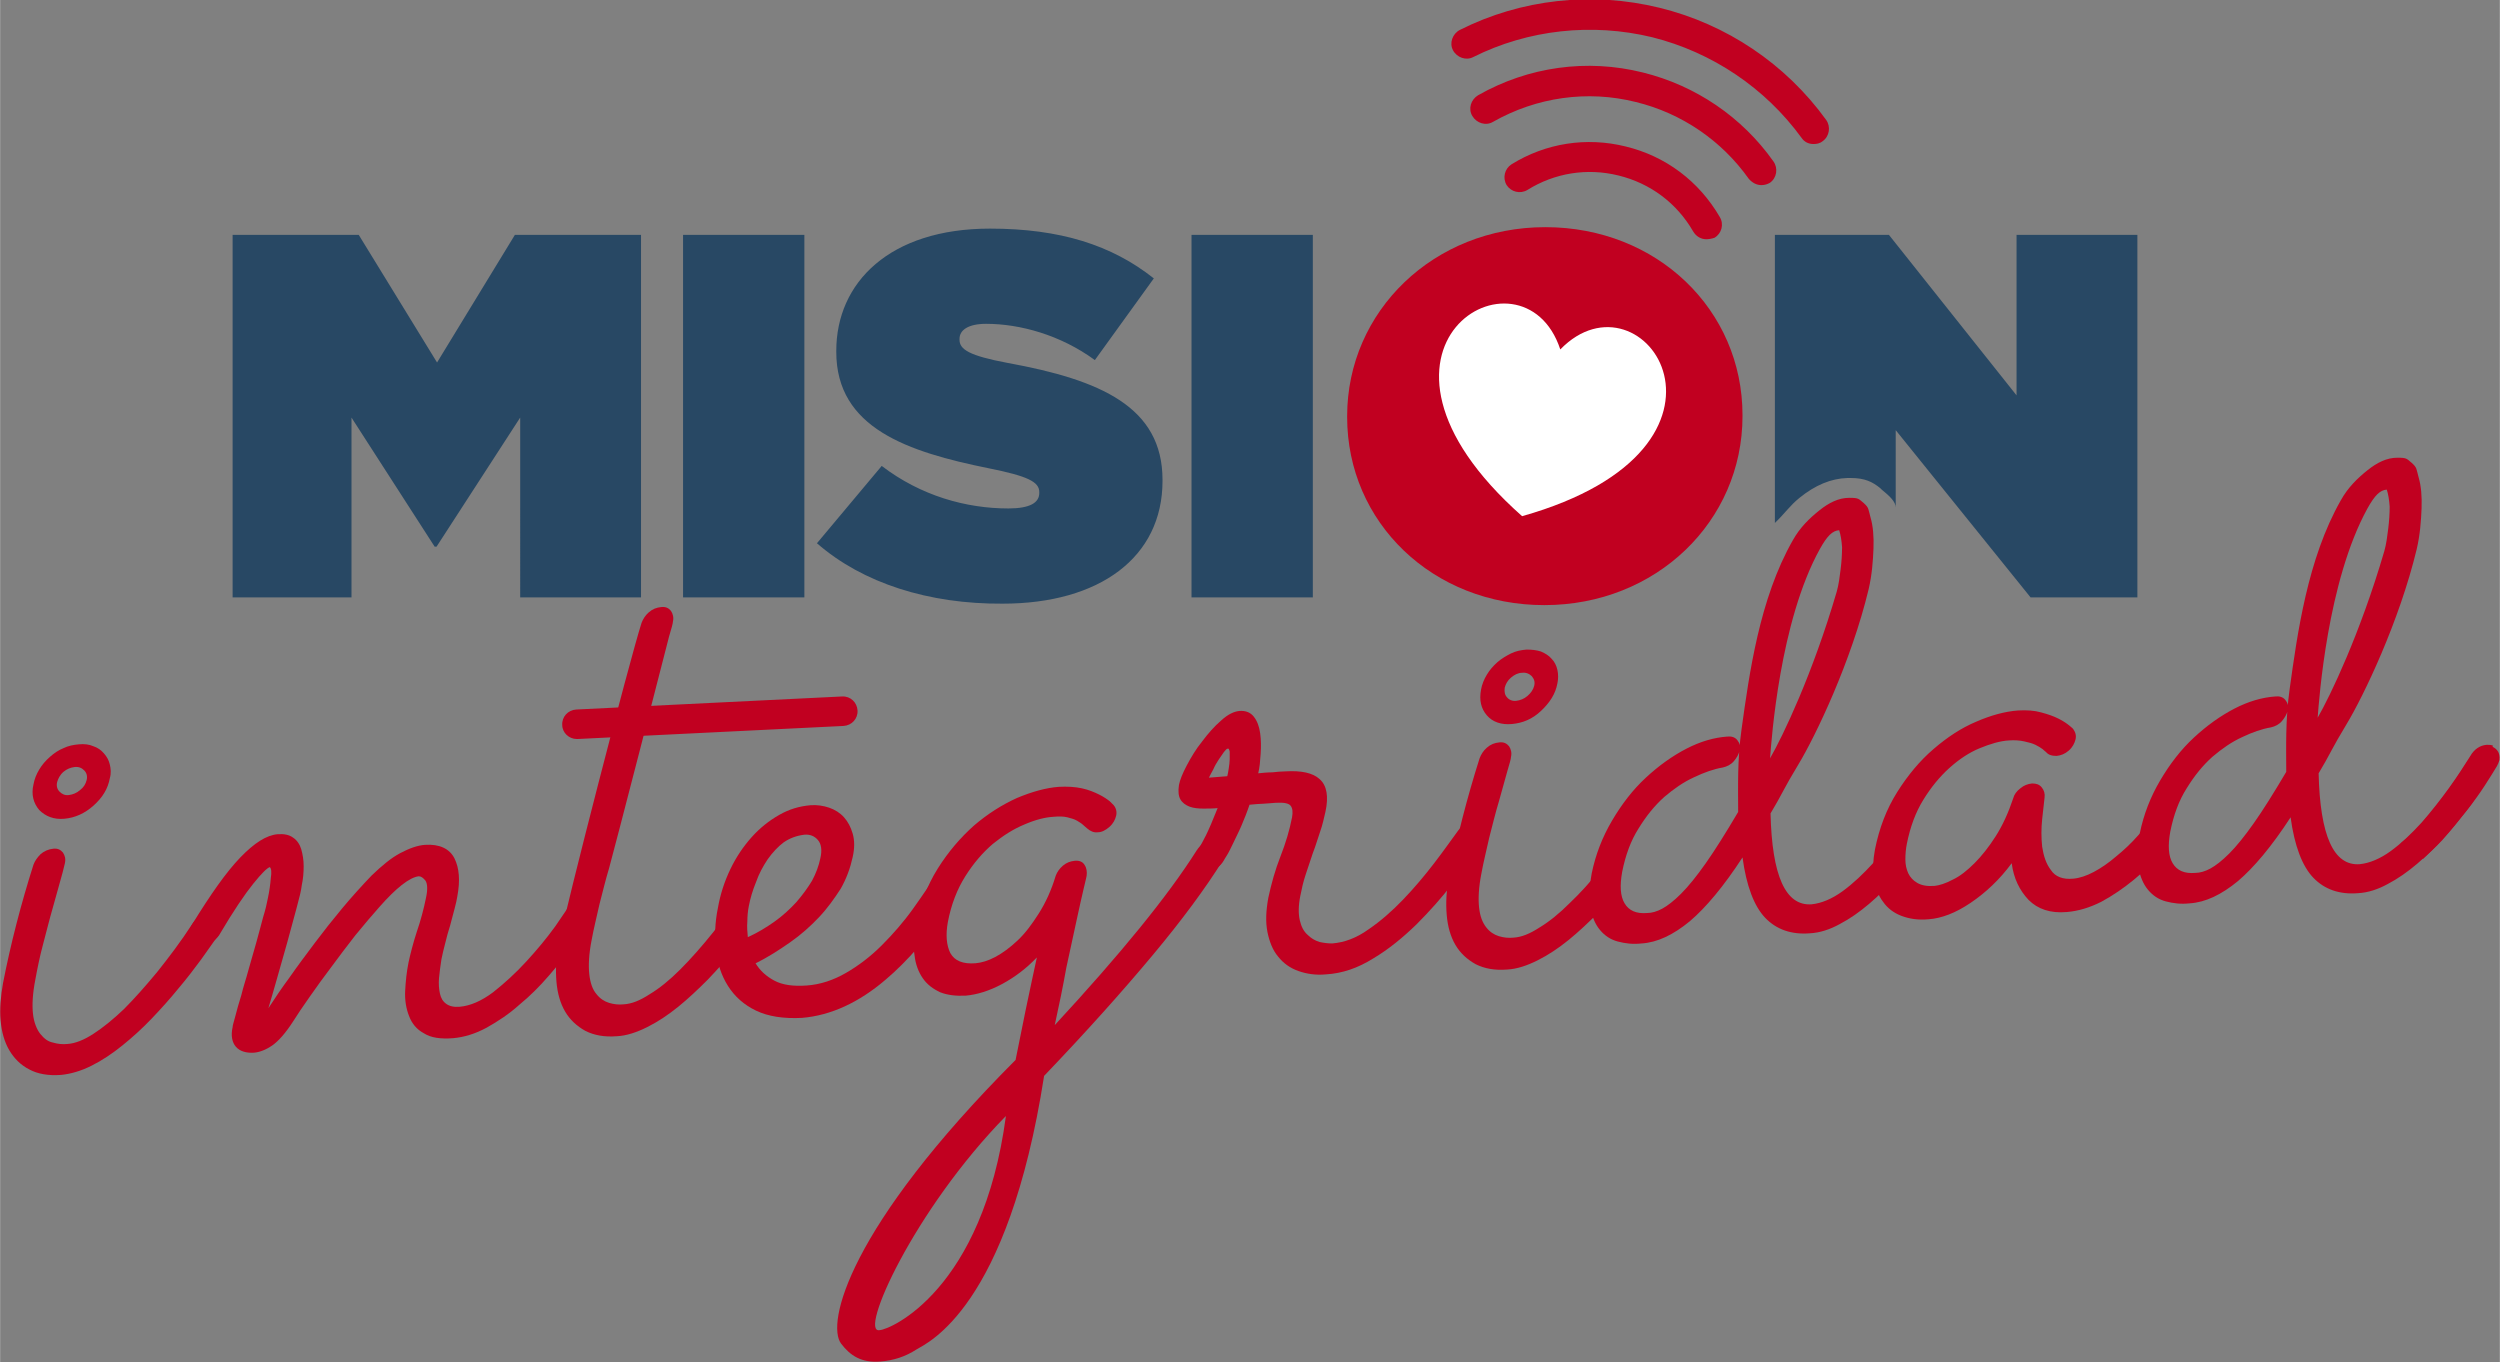
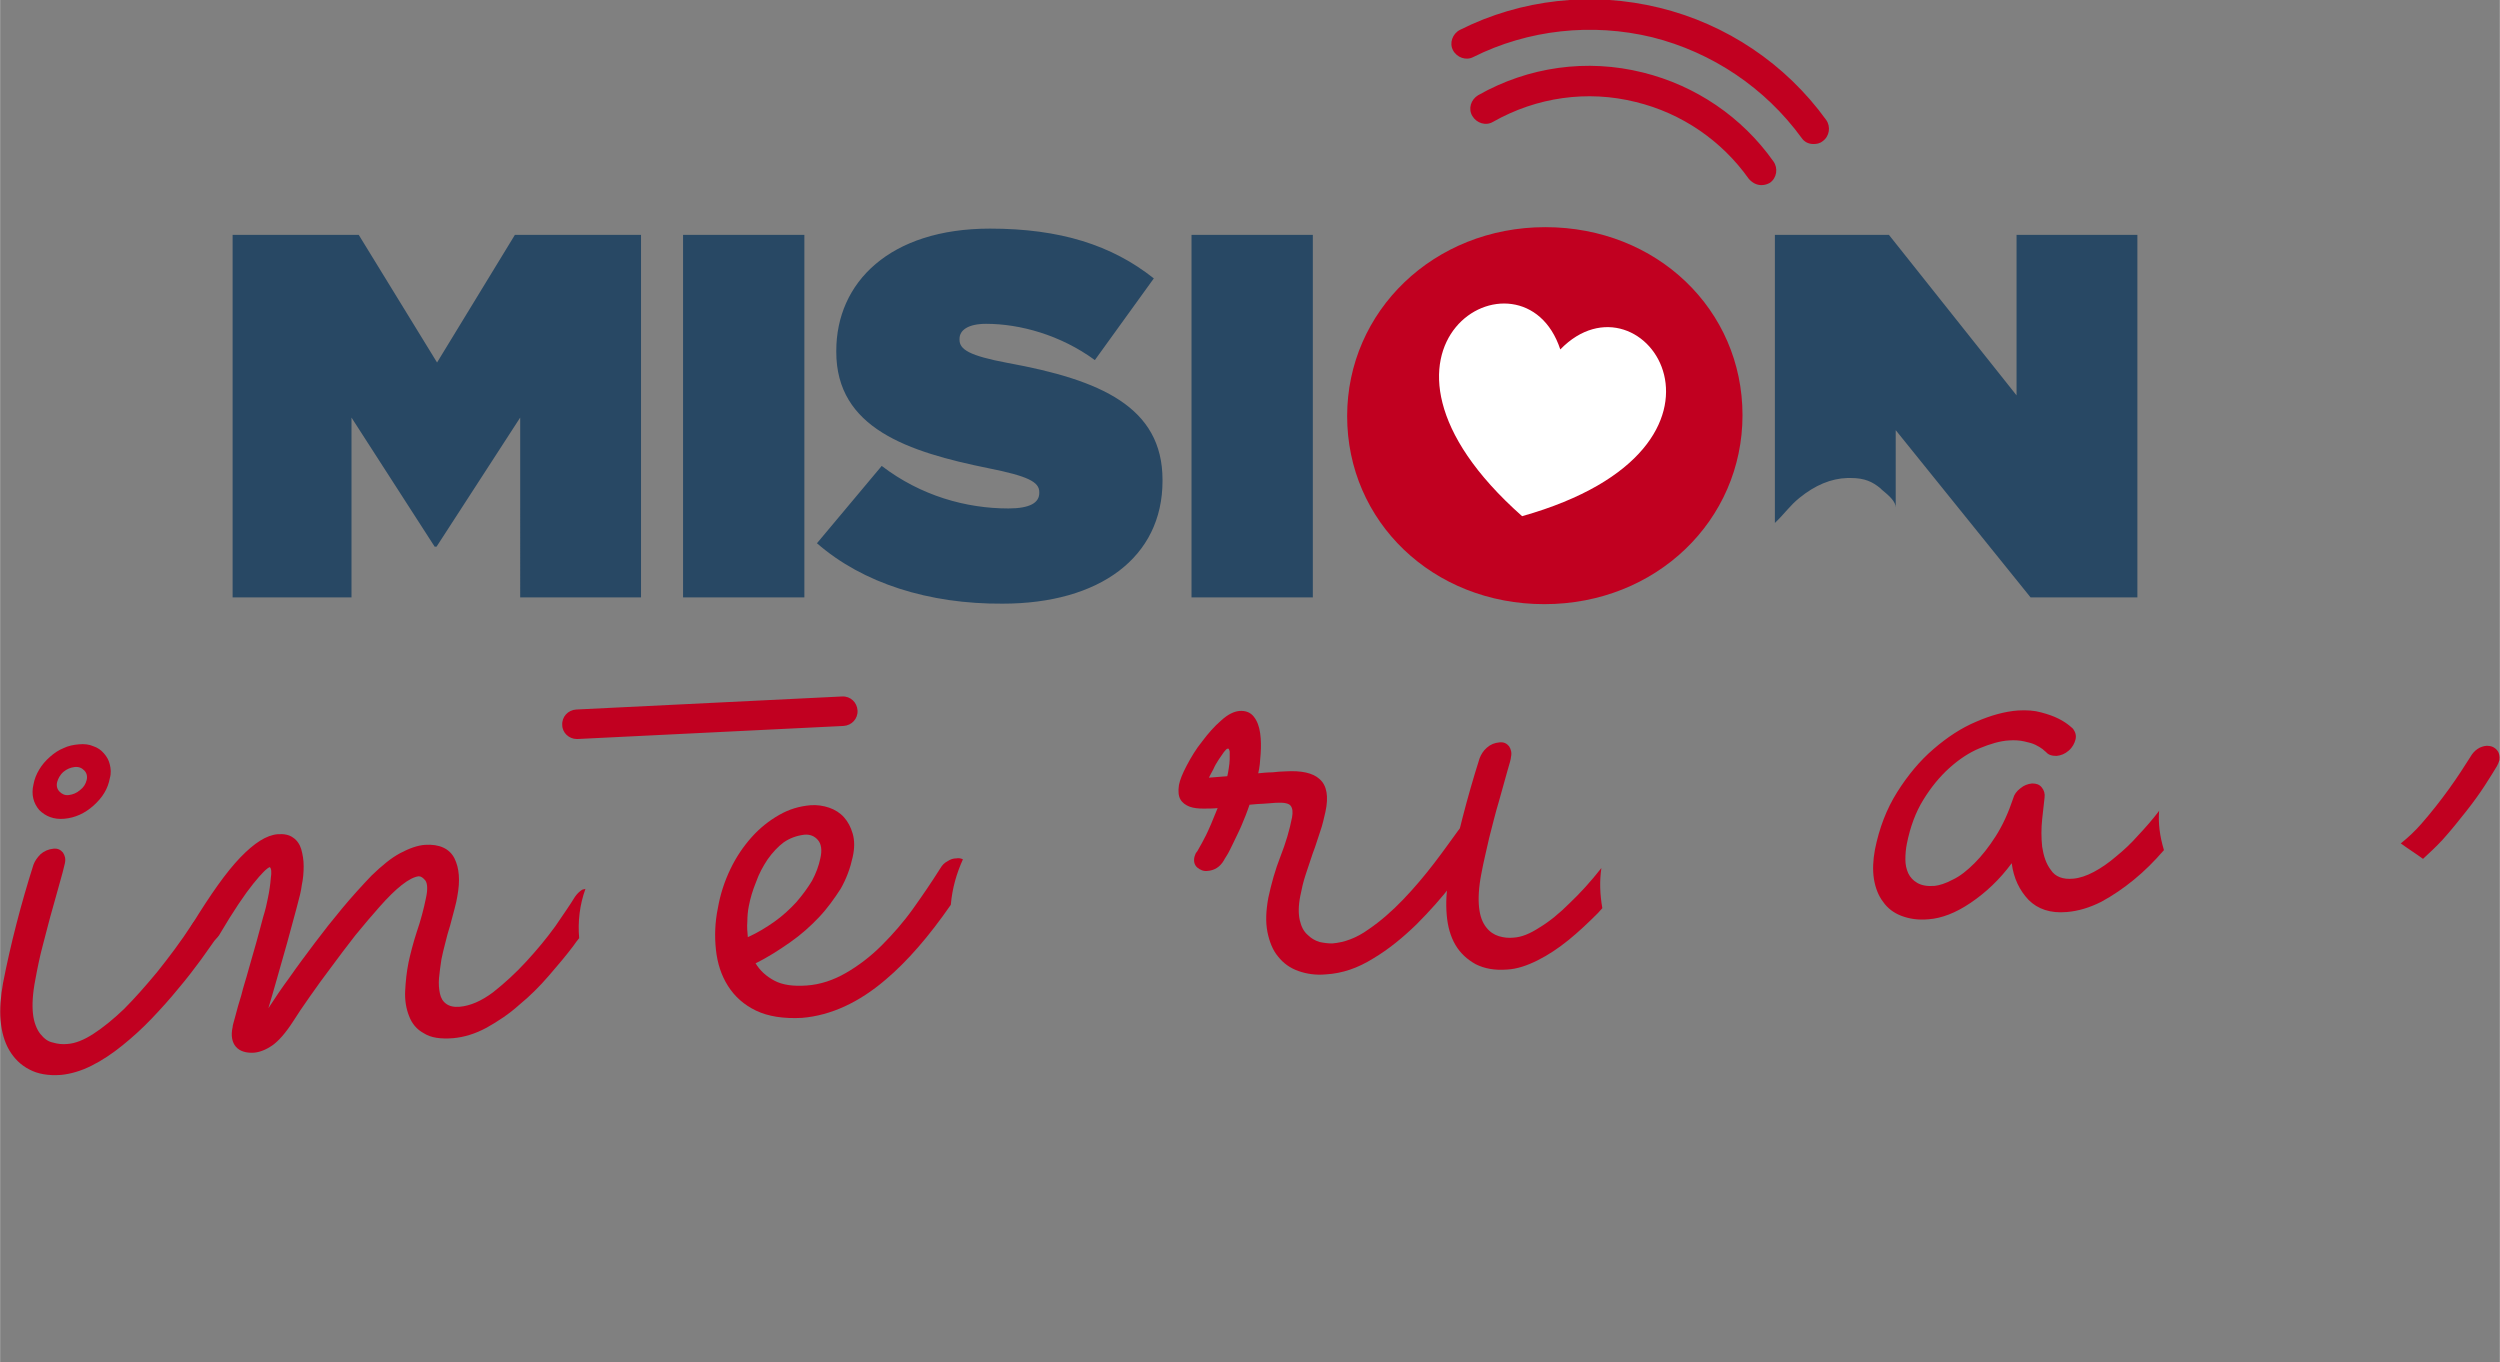
<svg xmlns="http://www.w3.org/2000/svg" id="Capa_1" viewBox="0 0 517.2 281.8" width="2500" height="1362">
  <rect x="0" y="0" width="517.2" height="281.8" fill="#808080" stroke="none" />
  <style>.st0{fill:#284864}.st1{fill:#c10020}.st2{fill:#fff}</style>
  <path class="st0" d="M417.2 48.6v33.2l-26.4-33.2h-23.6v59.6c2-1.9 3.1-3.6 5.1-5.2 3.2-2.6 6.5-4 9.9-4.1h.7c2.9 0 4.5.8 6.1 2.1l.3.3c1.6 1.3 2.9 2.5 2.9 3.7V89l27.9 34.6h22.1v-75h-25zM48.1 48.6h26.1L90.4 75l16.1-26.4h26.1v75h-25V86.4l-17.3 26.7h-.4L72.7 86.4v37.2H48.1v-75zM141.3 48.6h25.1v75h-25.1v-75zM169 112.4l13.4-16c8.1 6.2 17.5 8.8 26.2 8.8 4.5 0 6.4-1.2 6.4-3.2v-.2c0-2.1-2.4-3.3-10.4-4.9-16.8-3.4-31.6-8.3-31.6-24.1v-.2c0-14.2 11.1-25.3 31.8-25.3 14.5 0 25.2 3.4 33.9 10.3l-12.2 16.9C219.4 69.3 211 67 204 67c-3.7 0-5.5 1.3-5.5 3.1v.2c0 2 2 3.3 10 4.8 19.2 3.5 32 9.1 32 24.2v.2c0 15.8-13 25.4-33.1 25.4-15.2.1-28.9-4.2-38.4-12.5zM246.5 48.6h25.1v75h-25.1v-75z" />
-   <path class="st1" d="M278.7 86.3v-.2c0-21.7 17.9-39.1 41-39.1s40.8 17.1 40.8 38.9v.2c0 21.8-17.9 39.1-41 39.1s-40.8-17.1-40.8-38.9z" />
+   <path class="st1" d="M278.7 86.3v-.2c0-21.7 17.9-39.1 41-39.1s40.8 17.1 40.8 38.9c0 21.8-17.9 39.1-41 39.1s-40.8-17.1-40.8-38.9z" />
  <path class="st2" d="M314.9 106.8c-39.4-34.9.2-57.9 7.9-34.5 17.2-17.7 42.7 20.2-7.9 34.5z" />
-   <path class="st1" d="M353 49.5c-1.1 0-2.1-.6-2.7-1.6-3.4-5.9-8.9-10-15.5-11.6-6.5-1.6-13.2-.5-18.8 3-1.5.9-3.4.4-4.3-1-.9-1.5-.4-3.4 1-4.3 7.1-4.4 15.5-5.7 23.6-3.7 8.3 2 15.2 7.2 19.5 14.6.9 1.5.4 3.4-1.1 4.3-.6.2-1.2.3-1.7.3z" />
  <path class="st1" d="M364.4 38.3c-1 0-1.9-.5-2.6-1.3-5.6-7.9-13.9-13.6-23.4-15.9-10-2.5-20.5-1-29.5 4.1-1.5.9-3.4.3-4.3-1.2-.9-1.5-.3-3.4 1.2-4.3 10.4-5.9 22.5-7.6 34.1-4.7 10.9 2.7 20.5 9.2 27 18.4 1 1.4.7 3.4-.7 4.4-.5.3-1.1.5-1.8.5z" />
  <path class="st1" d="M375.2 29.8c-1 0-1.9-.4-2.5-1.3-7.5-10.3-18.5-17.7-30.9-20.8-12.4-3-25.6-1.6-37 4.1-1.5.8-3.4.1-4.2-1.4-.8-1.5-.1-3.4 1.4-4.2 12.7-6.4 27.4-8 41.3-4.6 13.9 3.4 26.1 11.6 34.5 23.2 1 1.4.7 3.4-.7 4.4-.6.5-1.3.6-1.9.6zM.6 203.4c1.6-8.2 3.7-16.3 6.3-24.5.3-.8.8-1.5 1.5-2.2.7-.6 1.6-1 2.6-1.1.9-.1 1.5.2 2 .8.4.6.6 1.3.4 2.2-.1.3-.3 1.4-.8 3.1-.5 1.7-1 3.7-1.7 6.1-.7 2.4-1.3 4.9-2 7.5-.7 2.6-1.2 5.1-1.6 7.3-.6 3-.7 5.4-.5 7.2.2 1.8.8 3.2 1.5 4.1.8 1 1.6 1.6 2.6 1.8 1 .3 2 .4 3 .3 1.6-.1 3.4-.8 5.4-2.1 2-1.3 4.1-3 6.3-5.1 2.2-2.2 4.5-4.8 6.9-7.7 2.4-3 4.9-6.3 7.3-10 .4-.6.9-1.1 1.5-1.4.6-.4 1.2-.5 1.8-.6.9-.1 1.6.2 2.1.9.5.6.6 1.3.5 2.1-.1.6-.3 1.1-.6 1.5-1 1.3-2.1 3-3.5 4.9-1.4 1.9-3 4-4.7 6-1.7 2.1-3.6 4.2-5.5 6.2-2 2.1-4 3.9-6.1 5.6-2.1 1.7-4.2 3.1-6.4 4.2s-4.3 1.7-6.3 1.9c-2.6.2-4.8-.2-6.5-1.1-1.8-.9-3.2-2.3-4.2-4-1-1.7-1.6-3.8-1.8-6.2-.2-2.2 0-4.9.5-7.7zM22.7 161c-.4 2.2-1.5 4-3.4 5.7-1.8 1.6-3.8 2.5-6 2.7-2.2.2-3.9-.5-5.2-1.8-1.2-1.4-1.7-3.2-1.2-5.3.2-1.1.6-2.1 1.2-3.1s1.3-1.8 2.2-2.6c.9-.8 1.8-1.4 2.8-1.8 1-.5 2.1-.7 3.2-.8 1.1-.1 2.1 0 3 .4.9.3 1.6.8 2.2 1.5.6.7 1 1.4 1.2 2.3.2.8.3 1.8 0 2.8zm-4.8.4c.2-.8 0-1.5-.5-2s-1.1-.8-2-.7c-.8.1-1.6.4-2.3 1-.7.6-1.1 1.4-1.3 2.1-.2.8 0 1.5.5 2s1.1.8 1.9.7c.8-.1 1.6-.4 2.3-1 .8-.6 1.2-1.3 1.4-2.1z" />
  <path class="st1" d="M121.1 183.9c-.2.1-.5.1-.7.2-.6.4-1.1.9-1.5 1.5-.9 1.5-2.3 3.5-4 6-1.8 2.5-3.8 4.9-6 7.3-2.2 2.4-4.5 4.5-6.9 6.4-2.4 1.8-4.7 2.8-6.9 3-1.2.1-2.1-.1-2.8-.6-.7-.5-1.1-1.2-1.3-2.1-.2-.9-.3-2-.2-3.2.1-1.2.3-2.5.5-3.9.2-1.1.5-2.2.8-3.4.3-1.2.6-2.4 1-3.6.3-1.2.6-2.3.9-3.4.3-1.1.5-2 .6-2.7.6-3.2.4-5.8-.6-7.8s-3.1-3-6.1-2.8c-1.5.1-3.2.7-5.1 1.7-1.9 1-3.8 2.6-5.9 4.6-2.1 2.2-4.1 4.4-6.1 6.8-2 2.4-3.9 4.8-5.7 7.2-1.8 2.4-3.6 4.8-5.2 7.1-1.7 2.3-3.1 4.4-4.4 6.4.5-1.7 1.1-3.7 1.8-6.2.7-2.4 1.4-4.9 2.1-7.4.7-2.5 1.3-4.8 1.9-7 .6-2.2 1-3.8 1.1-4.8.3-1.4.4-2.7.4-4 0-1.3-.2-2.4-.5-3.5-.3-1-.9-1.9-1.7-2.4-.8-.6-1.9-.8-3.2-.7-2.3.2-4.8 1.8-7.7 4.8-2.9 3-6.2 7.7-10 13.9-.3.5-.4.9-.5 1.3-.2.8 0 1.6.4 2.2.4.6 1.2.9 2.2.8.6 0 1.3-.3 1.9-.6.6-.4 1.2-.9 1.6-1.5 3-5.1 5.4-8.6 7.1-10.7 1.7-2.1 2.8-3.2 3.4-3.4.3.3.4 1 .2 2.3-.1 1.3-.3 2.7-.6 4.1-.2 1.1-.5 2.4-1 4-.4 1.6-.9 3.3-1.4 5.2-.5 1.9-1.1 3.7-1.6 5.6-.5 1.9-1.1 3.6-1.5 5.3-.5 1.6-.9 3-1.2 4.2-.3 1.2-.6 2-.6 2.4-.4 1.8-.1 3.2.7 4.1.8.9 2.1 1.3 3.7 1.2 1.2-.1 2.5-.6 3.8-1.5 1.3-.9 2.8-2.6 4.4-5.1.8-1.3 1.9-2.9 3.3-4.9 1.4-2 2.9-4.1 4.5-6.2 1.6-2.2 3.3-4.4 5-6.6 1.8-2.2 3.5-4.2 5.1-6 1.6-1.8 3.1-3.3 4.5-4.4 1.4-1.1 2.6-1.7 3.5-1.8.5 0 .9.3 1.4.9.4.6.5 1.8.1 3.6-.2 1.1-.5 2.2-.8 3.4-.3 1.2-.7 2.4-1.1 3.6-.4 1.2-.7 2.3-1 3.4-.3 1.1-.5 2-.7 2.9-.4 2-.6 3.9-.7 5.9-.1 1.9.2 3.7.8 5.2.6 1.6 1.6 2.8 3.1 3.6 1.4.9 3.4 1.2 6 1 2.3-.2 4.6-.9 7-2.2 2.3-1.3 4.6-2.8 6.7-4.7 2.2-1.8 4.2-3.8 6.1-6 1.9-2.2 3.6-4.2 5.1-6.2.4-.6.8-1.1 1.2-1.6-.3-3.4.1-6.9 1.3-10.2z" />
-   <path class="st1" d="M154.5 183.4c-2.3 3.4-4.6 6.5-6.9 9.4-2.4 3-4.7 5.6-6.9 7.8s-4.3 3.9-6.3 5.1c-2 1.3-3.7 2-5.4 2.1-1 .1-2 0-3-.3s-1.9-.9-2.6-1.8c-.8-.9-1.3-2.3-1.5-4.1-.2-1.8-.1-4.2.5-7.2.4-2.2 1-4.6 1.6-7.3.7-2.7 1.3-5.2 2-7.5.7-2.4 12-46.2 12.4-47.9.5-1.7.8-2.7.8-3.1.2-.8 0-1.6-.4-2.2-.5-.6-1.1-.9-2-.8-1 .1-1.8.4-2.6 1.1-.7.6-1.2 1.4-1.5 2.2-2.6 8.2-15.5 58.2-17.1 66.3-.6 2.8-.7 5.5-.5 7.9.2 2.4.8 4.5 1.8 6.2 1 1.7 2.4 3 4.2 4 1.8.9 3.9 1.3 6.5 1.1 2-.1 4.1-.8 6.3-1.9 2.2-1.1 4.3-2.5 6.4-4.2 2.1-1.7 4.1-3.6 6.1-5.6 2-2.1 3.8-4.1 5.5-6.2.8-1 1.4-1.9 2.2-2.8-.7-3.5-.5-7 .4-10.3zM322.2 138.6c-.2-.9-.6-1.7-1.2-2.3-.6-.7-1.3-1.1-2.2-1.5-.9-.3-1.9-.4-3-.4-1.1.1-2.2.3-3.2.8s-2 1.1-2.8 1.8c-.9.8-1.6 1.6-2.2 2.6-.6 1-1 2-1.2 3.1-.4 2.2 0 3.9 1.2 5.3s3 2 5.2 1.8c2.2-.2 4.2-1 6-2.7s3-3.5 3.4-5.7c.2-.9.2-1.9 0-2.8zM316 144c-.7.6-1.5.9-2.3 1-.8.1-1.5-.2-1.9-.7-.5-.5-.6-1.2-.5-2 .2-.8.6-1.5 1.3-2.1.7-.6 1.5-1 2.3-1 .8-.1 1.5.2 2 .7.5.6.7 1.2.5 2-.2.8-.7 1.5-1.4 2.1z" />
  <path class="st1" d="M199.2 177.8c-.4-.2-.8-.3-1.4-.2-.6 0-1.2.2-1.8.6-.6.3-1.1.8-1.5 1.5-1.7 2.7-3.6 5.5-5.6 8.3-2 2.8-4.2 5.3-6.5 7.6s-4.8 4.2-7.4 5.7c-2.6 1.5-5.3 2.4-8.1 2.6-2.8.2-5-.1-6.7-1-1.7-.9-3-2.1-3.9-3.6 2.5-1.2 4.8-2.7 7.1-4.3 2.3-1.6 4.3-3.4 6-5.2 1.8-1.9 3.2-3.9 4.5-5.9 1.2-2.1 2-4.3 2.5-6.6.4-1.8.4-3.4 0-4.8s-1-2.5-1.8-3.4c-.8-.9-1.9-1.6-3.1-2-1.2-.4-2.5-.6-3.8-.5-2.3.2-4.4.8-6.5 2-2.1 1.2-4 2.7-5.7 4.6-1.7 1.9-3.2 4.1-4.4 6.6-1.2 2.5-2.1 5.2-2.6 8.1-.6 2.9-.7 5.8-.4 8.6.3 2.8 1.1 5.3 2.5 7.5s3.3 3.9 5.8 5.1c2.5 1.2 5.7 1.7 9.5 1.5 6-.5 11.8-3.2 17.3-7.9 4.5-3.8 9-9 13.5-15.5.3-3.5 1.2-6.5 2.5-9.4zm-44.6 12.9c0-1.1.1-2.2.3-3.2.3-1.6.8-3.3 1.5-5 .6-1.7 1.4-3.2 2.4-4.7 1-1.4 2.1-2.6 3.3-3.5 1.3-.9 2.7-1.4 4.3-1.6 1.2-.1 2.1.3 2.8 1.1.7.8.9 2.1.5 3.8-.3 1.5-.9 3.1-1.7 4.6-.9 1.5-2 3-3.3 4.5-1.3 1.4-2.8 2.8-4.5 4-1.7 1.2-3.5 2.3-5.5 3.2-.1-1.1-.2-2.1-.1-3.2z" />
-   <path class="st1" d="M218.2 212.1c13.6-14.7 23.4-26.7 29.4-36.2.4-.6.9-1.1 1.4-1.5.6-.3 1.1-.5 1.8-.6 1-.1 1.7.2 2.2.8.5.6.7 1.3.5 2.2-.1.4-.2.8-.5 1.2-3.7 5.9-8.5 12.4-14.6 19.7-6.1 7.3-13.5 15.6-22.4 24.9-7.5 48.1-24.1 55.2-26.4 56.6-2.3 1.5-4.8 2.3-7.5 2.5-3.9.3-6.2-1.2-8.1-3.7-3.1-4.1 1.4-23.9 36.1-58.7.8-4 1.3-6.5 2.1-10.4.8-3.9 1.6-7.5 2.3-10.8-2.2 2.3-4.6 4.1-7.2 5.5-2.6 1.4-5.2 2.2-7.5 2.4-2 .1-3.8-.1-5.3-.7-1.5-.7-2.7-1.6-3.6-2.9-.9-1.3-1.5-2.9-1.7-4.7-.3-1.8-.2-3.8.2-6.1.9-4.4 2.4-8.4 4.6-11.9 2.2-3.5 4.7-6.4 7.5-8.9 2.8-2.4 5.8-4.3 8.9-5.7 3.1-1.3 6-2.1 8.6-2.3 1.8-.1 3.4 0 4.8.3s2.6.8 3.6 1.3 1.7 1 2.2 1.4l.8.8c.5.6.7 1.4.5 2.2-.2.8-.6 1.6-1.4 2.3-.8.7-1.6 1.1-2.4 1.1-.8.1-1.5-.2-2.2-.8-.2-.2-.5-.4-.8-.7-.3-.3-.8-.6-1.3-.9-.5-.3-1.2-.5-2-.7-.8-.2-1.8-.2-2.9-.1-1.7.1-3.7.6-6 1.6-2.2.9-4.4 2.3-6.5 4-2.1 1.8-4 4-5.7 6.7-1.7 2.7-2.9 5.8-3.6 9.4-.5 2.7-.3 4.9.5 6.5.9 1.6 2.6 2.3 5.2 2.1 1.2-.1 2.6-.5 4.1-1.3 1.5-.8 3-1.9 4.6-3.4 1.6-1.5 3-3.4 4.4-5.6 1.4-2.2 2.6-4.8 3.5-7.8.3-.8.8-1.5 1.5-2.1.7-.6 1.5-.9 2.4-1 1-.1 1.7.2 2.1.9.4.6.5 1.4.4 2.2 0 .1-.2.9-.6 2.6-.4 1.7-.9 3.9-1.5 6.7-.6 2.8-1.3 6-2.1 9.7-.7 3.9-1.5 7.8-2.4 11.9zm-10.1 18.8c-19.1 19.5-30.6 45.3-26.1 44.3 2.2-.1 21.3-8.3 26.1-44.3z" />
  <path class="st1" d="M258.5 166.5c-.5 1.5-1.1 3-1.7 4.4-.6 1.4-1.2 2.5-1.7 3.6-.5 1-.9 1.9-1.3 2.5-.4.6-.6 1-.6 1-.8 1.4-2 2.1-3.4 2.2-.8.1-1.5-.2-2.1-.7-.6-.5-.8-1.3-.6-2.2.1-.3.2-.6.3-.8.2-.2.4-.5.7-1.1.3-.5.8-1.4 1.4-2.6.6-1.2 1.4-3.1 2.4-5.6-1 .1-2 .1-3 .1s-2-.1-2.8-.4c-.8-.3-1.5-.8-1.9-1.5-.4-.7-.5-1.7-.3-3 .2-1 .7-2.3 1.6-4 .9-1.7 1.9-3.4 3.2-5 1.2-1.6 2.5-3.1 3.9-4.3 1.4-1.3 2.7-1.9 3.8-2 1.3-.1 2.3.3 3 1.2.7.9 1.1 2 1.3 3.4.2 1.4.2 2.8.1 4.3s-.2 2.8-.5 4c1-.1 1.9-.2 2.9-.2 1-.1 1.9-.2 2.7-.2 3.3-.2 5.7.3 7.1 1.6 1.5 1.3 1.9 3.6 1.2 6.8-.3 1.3-.6 2.7-1.1 4.1-.5 1.4-.9 2.9-1.5 4.4l-1.5 4.5c-.5 1.5-.8 2.9-1.1 4.4-.4 2-.4 3.7-.1 5 .3 1.3.8 2.3 1.6 3 .7.7 1.5 1.2 2.5 1.5.9.2 1.8.3 2.6.3 2.5-.2 5-1.1 7.5-2.9 2.5-1.7 4.9-3.8 7.2-6.2s4.4-4.9 6.4-7.5c2-2.6 3.6-4.9 5-6.8.4-.5.9-1 1.4-1.3.6-.3 1.2-.5 1.7-.5 1-.1 1.8.2 2.2.8.5.6.6 1.3.4 2.1-.1.6-.3 1.1-.6 1.6-1.8 2.4-3.9 5.2-6.2 8.2-2.3 3-4.9 5.9-7.6 8.6-2.8 2.7-5.7 5.1-8.9 7-3.2 2-6.4 3.1-9.8 3.3-2.1.2-4-.1-5.7-.7-1.7-.6-3.1-1.6-4.2-3-1.1-1.3-1.8-3.1-2.2-5.1-.4-2.1-.3-4.4.2-7.1.6-2.8 1.4-5.7 2.5-8.5s1.9-5.5 2.4-8.1c.2-1.1.1-1.9-.3-2.4s-1.4-.7-3.1-.6c-.8.1-1.7.1-2.7.2-.6 0-1.6.1-2.7.2zm-4.6-5.9c.1-.4.2-.9.3-1.6.1-.7.2-1.3.2-1.9v-1.6c-.1-.4-.2-.7-.4-.6-.2 0-.4.2-.8.7-.3.4-.7 1-1.1 1.6-.4.6-.8 1.3-1.1 2-.4.7-.7 1.3-.9 1.7l3.8-.3z" />
  <path class="st1" d="M331.3 179.6c-2.2 2.8-4.4 5.2-6.5 7.2-2.2 2.2-4.3 3.9-6.3 5.1-2 1.3-3.7 2-5.4 2.1-1 .1-2 0-3-.3s-1.9-.9-2.6-1.8c-.8-1-1.3-2.3-1.5-4.1-.2-1.8-.1-4.2.5-7.2.4-2.2 1-4.6 1.6-7.3.7-2.7 1.3-5.2 2-7.5.7-2.4 1.2-4.4 1.7-6.1.5-1.7.8-2.7.8-3.1.2-.8 0-1.6-.4-2.2-.5-.6-1.1-.9-2-.8-1 .1-1.8.4-2.6 1.1-.7.6-1.2 1.4-1.5 2.2-2.6 8.2-4.7 16.4-6.3 24.5-.6 2.8-.7 5.5-.5 7.9.2 2.4.8 4.5 1.8 6.2 1 1.7 2.4 3 4.2 4 1.8.9 3.9 1.3 6.5 1.1 2-.1 4.1-.8 6.3-1.9 2.2-1.1 4.3-2.5 6.4-4.2 2.1-1.7 4.1-3.6 6.1-5.6.3-.3.6-.7.9-1-.5-2.8-.6-5.6-.2-8.3z" />
-   <path class="st1" d="M392.9 171.8c-1.6 2.3-3.4 4.6-5.3 6.7-2.1 2.3-4.2 4.3-6.4 5.9-2.2 1.6-4.4 2.5-6.4 2.7-5.4.4-8.2-5.9-8.5-18.8 2.3-3.8 2.7-5.1 5.8-10.2 3.5-5.8 10.9-21.2 14.5-36.2.7-3 .9-5.9 1-8.4.1-2.5-.1-4.7-.6-6.4-.5-1.8-.3-2-1.4-3-1.1-.9-1-1.1-3-1.1-2.2 0-4.2 1-6.2 2.6s-4 3.5-5.5 6.2c-6.9 12.1-9 27.6-10.6 39.1-.9 6.4-.7 12.2-.7 17.1-2.6 4.4-4.8 7.9-6.7 10.6-1.9 2.7-3.6 4.8-5.1 6.3-1.5 1.5-2.8 2.5-3.9 3.1-1.1.6-2.2.9-3.1.9-2.3.2-3.8-.5-4.7-2-.9-1.5-1-3.7-.5-6.5.7-3.5 1.8-6.5 3.4-9 1.6-2.6 3.3-4.7 5.3-6.5 2-1.7 4-3.1 6.2-4.1 2.1-1 4.1-1.7 5.9-2 .9-.2 1.7-.6 2.3-1.3.6-.7 1-1.4 1.2-2.2.2-.9 0-1.6-.5-2.2-.5-.6-1.2-.8-2.1-.7-2.7.2-5.5 1-8.4 2.5-2.9 1.5-5.7 3.5-8.4 6s-5 5.5-7 8.9c-2 3.4-3.4 7-4.2 10.9-.5 2.8-.6 5.2-.3 7.1.4 1.9 1 3.4 2 4.6 1 1.2 2.2 2 3.7 2.4 1.5.4 3.1.6 4.9.4 3.3-.2 6.6-1.8 10-4.6 3.3-2.8 7-7.2 10.9-13.2.8 5.9 2.4 10.1 4.7 12.5 2.3 2.4 5.4 3.5 9.2 3.2 2.1-.1 4.2-.8 6.2-1.9 2.1-1.1 4.1-2.5 6.1-4.2 2-1.7 3.8-3.5 5.6-5.5.6-.7 1.1-1.3 1.7-2-1.1-2.2-1.3-4.9-1.1-7.7zm-16.4-58.2c1.5-2.7 2.6-3.8 4-3.9.3.9.5 2.1.6 3.5 0 1.4-.1 3-.3 4.6-.2 1.6-.4 3.2-.8 4.6-5 17.1-11.2 30-13.8 34.5.3-3.9 2-28.3 10.3-43.3zM515.8 154.3c-.4-.2-.8-.2-1.3-.2-1.4.1-2.6.9-3.4 2.3-1.2 1.9-2.6 4.1-4.4 6.6-1.8 2.5-3.7 4.9-5.7 7.2-2.1 2.3-4.2 4.3-6.4 5.9-2.2 1.6-4.4 2.5-6.4 2.7-5.4.4-8.2-5.9-8.5-18.8 2.3-3.8 2.7-5.1 5.8-10.2 3.5-5.8 10.9-21.2 14.5-36.2.7-3 .9-5.9 1-8.4.1-2.5-.1-4.7-.6-6.4-.5-1.8-.3-2-1.4-3-1.1-.9-1-1.1-3-1.1-2.2 0-4.2 1-6.2 2.6s-4 3.5-5.5 6.2c-6.9 12.1-9 27.6-10.6 39.1-.9 6.4-.7 12.2-.7 17.1-2.6 4.4-4.8 7.9-6.7 10.6-1.9 2.7-3.6 4.8-5.1 6.3-1.5 1.5-2.8 2.5-3.9 3.1-1.1.6-2.2.9-3.1.9-2.3.2-3.8-.5-4.7-2-.9-1.5-1-3.7-.5-6.5.7-3.5 1.8-6.5 3.4-9 1.6-2.6 3.3-4.7 5.3-6.5 2-1.7 4-3.1 6.2-4.1 2.1-1 4.1-1.7 5.9-2 .9-.2 1.7-.6 2.3-1.3.6-.7 1-1.4 1.2-2.2.2-.9 0-1.6-.5-2.2-.5-.6-1.2-.8-2.1-.7-2.7.2-5.5 1-8.4 2.5-2.9 1.5-5.7 3.5-8.4 6s-5 5.5-7 8.9c-2 3.4-3.4 7-4.2 10.9-.5 2.8-.6 5.2-.3 7.1.4 1.9 1 3.4 2 4.6 1 1.2 2.2 2 3.7 2.4 1.5.4 3.1.6 4.9.4 3.3-.2 6.6-1.8 10-4.6 3.3-2.8 7-7.2 10.9-13.2.8 5.9 2.4 10.1 4.7 12.5 2.3 2.4 5.4 3.5 9.2 3.2 2.1-.1 4.2-.8 6.2-1.9 2.1-1.1 4.1-2.5 6.1-4.2 2-1.7 3.8-3.5 5.6-5.5 1.8-2 3.4-4 4.9-5.9.5-.6.8-1.1 1.2-1.7.3-3.8 1.7-7.8 4-11.3zm-26-49.1c1.5-2.7 2.6-3.8 4-3.9.9-.1-.3-.9 0 0s.5 2.1.6 3.5c0 1.4-.1 3-.3 4.6-.2 1.6-.4 3.2-.8 4.6-5 17.1-11.2 30-13.8 34.5.3-3.8 2-28.2 10.3-43.3z" />
  <path class="st1" d="M446.7 167.7c0 .1-.1.1-.1.2-1.3 1.7-2.7 3.3-4.2 4.9-1.5 1.7-3 3.1-4.6 4.4-1.5 1.3-3.1 2.4-4.6 3.2-1.5.8-3 1.3-4.3 1.4-2.1.2-3.7-.4-4.6-1.8-1-1.3-1.5-2.9-1.8-4.8-.2-1.9-.2-3.8 0-5.7.2-1.9.4-3.5.5-4.5.1-.8-.1-1.5-.6-2.1-.5-.6-1.1-.8-2-.8-.9.1-1.7.4-2.4 1-.8.6-1.3 1.3-1.5 2.1-1 3-2.2 5.6-3.6 7.8s-2.9 4.1-4.4 5.6c-1.5 1.5-3 2.7-4.5 3.4-1.5.8-2.8 1.2-3.8 1.3-1.5.1-2.6-.1-3.5-.6-.9-.5-1.5-1.2-1.9-2-.4-.9-.6-1.8-.6-2.9 0-1.1.1-2.2.3-3.2.7-3.5 1.8-6.5 3.4-9.1 1.6-2.6 3.4-4.8 5.4-6.6 2-1.8 4.1-3.2 6.3-4.1 2.2-.9 4.2-1.5 6-1.6 1.2-.1 2.3 0 3.2.2.9.2 1.7.4 2.3.7.6.3 1.1.6 1.5.9.3.3.6.5.7.6.5.6 1.2.8 2.2.8.9-.1 1.7-.4 2.5-1.1.8-.7 1.2-1.5 1.4-2.3.2-.8 0-1.5-.5-2.2-.1-.1-.3-.3-.8-.7-.5-.4-1.2-.9-2.2-1.4-1-.5-2.1-.9-3.6-1.3-1.4-.4-3-.5-4.8-.4-2.7.2-5.6 1-8.6 2.3-3.1 1.3-6 3.2-8.9 5.7-2.8 2.4-5.3 5.4-7.5 8.9s-3.7 7.4-4.6 11.9c-.4 2.2-.5 4.2-.2 6.1.3 1.8.9 3.4 1.9 4.7.9 1.3 2.2 2.3 3.8 2.9 1.6.6 3.4.9 5.6.7 2.7-.2 5.6-1.3 8.7-3.4 3.1-2.1 6-4.8 8.5-8.2.4 3.1 1.6 5.6 3.5 7.6 1.9 1.9 4.5 2.8 7.9 2.5 2.4-.2 4.7-.9 7.1-2.1 2.4-1.3 4.6-2.8 6.8-4.6 2.2-1.8 4.2-3.8 6.1-6l.1-.1c-.9-3-1.2-5.6-1-8.2zM501.3 177.7c1.4-1.3 2.7-2.5 4-3.9 1.8-2 3.4-4 4.9-5.9 1.5-1.9 2.8-3.7 3.9-5.4 1.1-1.7 1.9-3 2.5-4 .2-.4.4-.8.5-1.2.1-.8 0-1.5-.5-2.1-.5-.6-1.2-.9-2.1-.9-1.4.1-2.6.9-3.4 2.3-1.2 1.9-2.6 4.1-4.4 6.6-1.8 2.5-3.7 4.9-5.7 7.2-1.4 1.6-2.8 2.9-4.3 4.1 1.5 1.1 3.1 2.1 4.6 3.2zM119.3 152.9c-1.6 0-3-1.3-3-2.9-.1-1.7 1.2-3.1 2.9-3.2l55-2.7c1.7-.1 3.1 1.2 3.2 2.9.1 1.7-1.2 3.1-2.9 3.2l-55 2.7h-.2z" />
</svg>